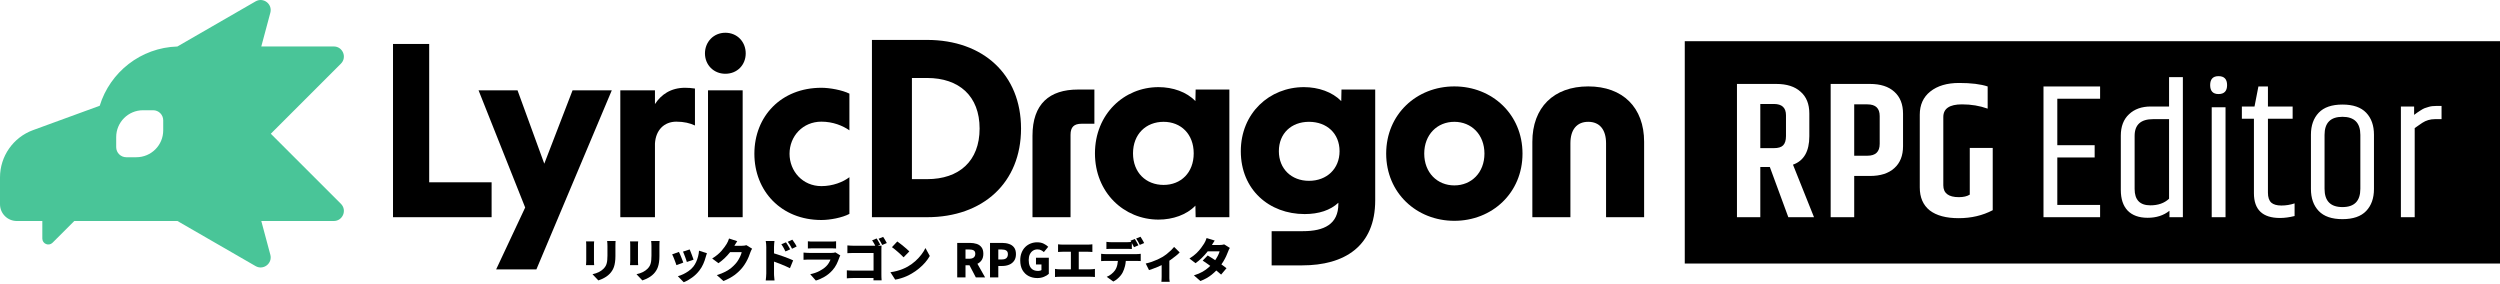
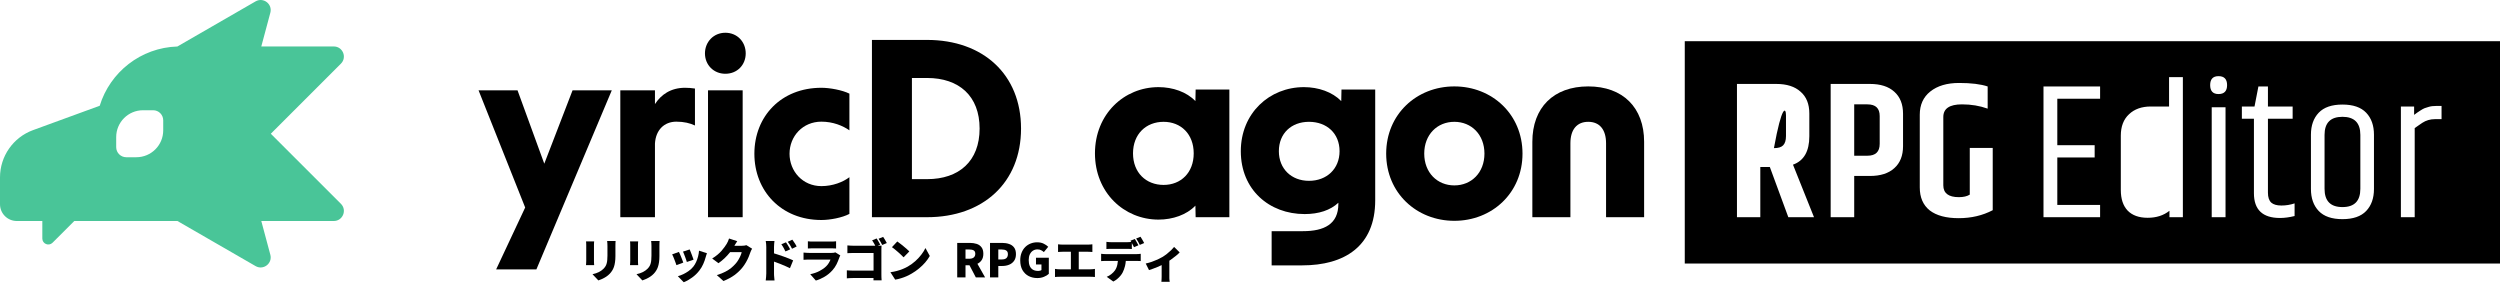
<svg xmlns="http://www.w3.org/2000/svg" width="458" height="52" viewBox="0 0 458 52" fill="none">
  <path fill-rule="evenodd" clip-rule="evenodd" d="M46.821 0.253C48.245 -0.569 49.952 0.74 49.527 2.328L47.869 8.512L61.151 8.513C62.795 8.513 63.618 10.5 62.456 11.662L49.613 24.5L62.456 37.338C63.618 38.5 62.795 40.487 61.151 40.487L47.869 40.488L49.527 46.672C49.952 48.26 48.245 49.569 46.821 48.747L32.507 40.488H13.609L9.625 44.469C8.934 45.16 7.753 44.671 7.753 43.694L7.753 40.488H3.076C1.377 40.488 0 39.111 0 37.413V32.499C0 28.627 2.42 25.166 6.059 23.836L18.269 19.374C20.152 13.232 25.781 8.726 32.494 8.519L46.821 0.253ZM26.209 20.195C23.491 20.195 21.287 22.398 21.287 25.115V26.96C21.287 27.979 22.114 28.805 23.133 28.805H24.979C27.697 28.805 29.901 26.602 29.901 23.885V22.04C29.901 21.021 29.074 20.195 28.055 20.195H26.209Z" fill="#49C598" />
  <path d="M432.416 24.715C432.416 22.505 431.323 21.4 429.137 21.4C426.951 21.4 425.858 22.505 425.858 24.715V34.587C425.858 36.821 426.951 37.937 429.137 37.937C431.323 37.937 432.416 36.821 432.416 34.587V24.715Z" fill="black" />
-   <path d="M394.449 21.828H397.372V36.405C396.516 37.213 395.376 37.617 393.95 37.617C392.026 37.617 391.063 36.619 391.063 34.623V24.893C391.063 22.849 392.192 21.828 394.449 21.828Z" fill="black" />
  <path d="M344.36 21.258C344.36 19.832 343.611 19.119 342.114 19.119H339.691V28.528H342.114C343.611 28.528 344.36 27.803 344.36 26.354V21.258Z" fill="black" />
-   <path d="M322.488 27.138V19.048H324.983C326.456 19.048 327.192 19.737 327.192 21.115V24.928C327.192 25.713 327.014 26.283 326.658 26.639C326.325 26.972 325.767 27.138 324.983 27.138H322.488Z" fill="black" />
+   <path d="M322.488 27.138H324.983C326.456 19.048 327.192 19.737 327.192 21.115V24.928C327.192 25.713 327.014 26.283 326.658 26.639C326.325 26.972 325.767 27.138 324.983 27.138H322.488Z" fill="black" />
  <path fill-rule="evenodd" clip-rule="evenodd" d="M458 7.544H308.649V48.276H458V7.544ZM406.434 17.23C405.412 17.23 404.901 16.684 404.901 15.591C404.901 14.498 405.412 13.951 406.434 13.951C407.479 13.951 408.002 14.498 408.002 15.591C408.002 16.684 407.479 17.23 406.434 17.23ZM405.186 19.654H407.717V39.791H405.186V19.654ZM415.486 19.511V15.84H413.74L413.027 19.511H410.71V21.756H412.92V35.407C412.92 38.424 414.512 39.933 417.696 39.933C418.527 39.933 419.418 39.814 420.369 39.577V37.26C419.585 37.522 418.777 37.652 417.945 37.652C417.114 37.652 416.496 37.474 416.092 37.118C415.688 36.737 415.486 36.132 415.486 35.3V21.756H420.012V19.511H415.486ZM423.363 24.679C423.363 22.992 423.838 21.65 424.789 20.652C425.739 19.654 427.189 19.155 429.137 19.155C431.085 19.155 432.535 19.654 433.485 20.652C434.435 21.65 434.911 22.992 434.911 24.679V34.623C434.911 36.31 434.435 37.652 433.485 38.65C432.535 39.648 431.085 40.147 429.137 40.147C427.189 40.147 425.739 39.648 424.789 38.65C423.838 37.652 423.363 36.31 423.363 34.623V24.679ZM446.401 19.404H447.292V21.828H446.08C445.224 21.828 444.452 22.054 443.763 22.505C443.683 22.558 443.568 22.637 443.419 22.74C443.31 22.814 443.183 22.902 443.038 23.003C442.847 23.136 442.626 23.29 442.373 23.467V39.791H439.843V19.511H442.266V21.044C442.31 21.015 442.392 20.955 442.515 20.865C442.594 20.807 442.689 20.736 442.801 20.652C443.11 20.438 443.288 20.319 443.336 20.295C443.407 20.248 443.561 20.153 443.799 20.01C444.06 19.868 444.25 19.784 444.369 19.761C444.512 19.713 444.702 19.654 444.939 19.582C445.296 19.464 445.783 19.404 446.401 19.404ZM399.902 14.13H397.372V19.511H394.021C392.358 19.511 391.028 19.986 390.03 20.937C389.032 21.863 388.533 23.17 388.533 24.857V34.801C388.533 36.44 388.949 37.7 389.78 38.579C390.636 39.458 391.859 39.898 393.451 39.898C395.043 39.898 396.374 39.47 397.443 38.614V39.791H399.902V14.13ZM374.367 15.84H384.738V18.085H376.898V26.604H383.741V28.849H376.898V37.545H384.738V39.791H374.367V15.84ZM353.626 16.767C352.343 17.789 351.702 19.202 351.702 21.008V34.338C351.702 36.167 352.308 37.569 353.52 38.543C354.755 39.494 356.525 39.969 358.83 39.969C361.135 39.969 363.214 39.482 365.067 38.508V27.103H360.862V35.656C360.363 35.965 359.697 36.12 358.866 36.12C356.965 36.12 356.014 35.395 356.014 33.946V21.436C356.014 19.891 357.155 19.119 359.436 19.119C361.123 19.119 362.691 19.381 364.14 19.903V15.84C362.857 15.412 361.111 15.199 358.901 15.199C356.692 15.199 354.933 15.721 353.626 16.767ZM335.378 15.377H342.578C344.502 15.377 345.987 15.852 347.033 16.802C348.102 17.753 348.637 19.095 348.637 20.83V26.782C348.637 28.516 348.102 29.859 347.033 30.809C345.987 31.76 344.502 32.235 342.578 32.235H339.691V39.791H335.378V15.377ZM322.488 39.791V30.595H324.234L327.62 39.791H332.325L328.475 30.168C330.471 29.455 331.469 27.72 331.469 24.964V20.794C331.469 19.06 330.935 17.729 329.865 16.802C328.82 15.852 327.335 15.377 325.41 15.377H318.211V39.791H322.488Z" fill="black" />
  <path d="M203.187 44.356C203.006 44.345 202.842 44.328 202.694 44.305V45.62C202.836 45.609 202.997 45.601 203.178 45.595C203.365 45.589 203.532 45.587 203.679 45.587H206.369C206.533 45.587 206.697 45.589 206.861 45.595C207.031 45.601 207.195 45.609 207.353 45.62V44.523C207.381 44.576 207.41 44.63 207.438 44.687C207.557 44.908 207.661 45.106 207.752 45.281L208.558 44.941C208.507 44.84 208.442 44.718 208.363 44.577C208.289 44.435 208.21 44.294 208.125 44.152C208.046 44.005 207.97 43.881 207.896 43.779L207.099 44.101C207.145 44.169 207.192 44.242 207.239 44.32C207.116 44.336 206.99 44.347 206.861 44.356C206.691 44.367 206.527 44.373 206.369 44.373H203.679C203.537 44.373 203.373 44.367 203.187 44.356Z" fill="black" />
  <path d="M202.151 46.537C201.999 46.526 201.857 46.511 201.727 46.494V47.835C201.846 47.824 201.987 47.815 202.151 47.81C202.315 47.804 202.46 47.801 202.584 47.801H204.8C204.779 48.039 204.745 48.269 204.697 48.489C204.618 48.873 204.471 49.224 204.256 49.541C204.086 49.779 203.863 50.008 203.585 50.228C203.314 50.443 203.037 50.604 202.754 50.712L203.959 51.578C204.219 51.447 204.459 51.289 204.68 51.102C204.906 50.916 205.104 50.718 205.274 50.508C205.45 50.299 205.585 50.095 205.681 49.897C205.857 49.547 205.998 49.156 206.106 48.726C206.175 48.445 206.222 48.137 206.247 47.801H208.142C208.272 47.801 208.417 47.804 208.575 47.81C208.734 47.81 208.869 47.815 208.982 47.827V46.494C208.864 46.517 208.717 46.534 208.541 46.545C208.366 46.551 208.233 46.554 208.142 46.554H202.584C202.454 46.554 202.31 46.548 202.151 46.537Z" fill="black" />
  <path d="M209.178 43.754C209.093 43.606 209.014 43.479 208.94 43.372L208.142 43.694C208.256 43.852 208.374 44.045 208.499 44.271C208.623 44.492 208.728 44.69 208.813 44.865L209.61 44.526C209.565 44.43 209.503 44.314 209.424 44.178C209.345 44.036 209.262 43.895 209.178 43.754Z" fill="black" />
-   <path d="M221.25 46.8C221.505 46.947 221.791 47.122 222.107 47.326C222.279 47.436 222.451 47.549 222.623 47.664C222.667 47.601 222.71 47.536 222.752 47.47C222.916 47.216 223.058 46.964 223.177 46.715C223.301 46.461 223.386 46.237 223.431 46.045H221.25C221.22 46.084 221.189 46.124 221.157 46.163C220.846 46.554 220.506 46.927 220.139 47.284C219.771 47.64 219.398 47.951 219.019 48.217L217.907 47.36C218.41 47.049 218.832 46.729 219.171 46.401C219.516 46.067 219.802 45.748 220.028 45.442C220.26 45.131 220.45 44.857 220.597 44.619C220.676 44.5 220.758 44.345 220.843 44.152C220.934 43.954 221.001 43.773 221.047 43.609L222.532 44.068C222.413 44.237 222.297 44.418 222.184 44.611L222.024 44.882H223.431C223.573 44.882 223.72 44.874 223.872 44.857C224.031 44.834 224.164 44.806 224.271 44.772L225.307 45.417C225.25 45.507 225.191 45.615 225.128 45.739C225.072 45.858 225.021 45.983 224.976 46.113C224.891 46.356 224.775 46.633 224.628 46.944C224.486 47.25 224.317 47.566 224.119 47.895C224.008 48.078 223.889 48.26 223.761 48.441C223.836 48.494 223.91 48.547 223.983 48.599C224.271 48.803 224.509 48.981 224.696 49.134L223.711 50.305C223.53 50.135 223.298 49.937 223.015 49.711C222.954 49.659 222.892 49.608 222.828 49.556C222.569 49.819 222.286 50.074 221.98 50.322C221.42 50.78 220.733 51.167 219.918 51.484L218.722 50.449C219.35 50.251 219.881 50.027 220.317 49.779C220.753 49.524 221.123 49.258 221.429 48.981C221.53 48.89 221.628 48.8 221.721 48.71C221.531 48.57 221.343 48.434 221.157 48.302C220.846 48.081 220.571 47.895 220.334 47.742L221.25 46.8Z" fill="black" />
  <path d="M209.896 48.276C210.264 48.197 210.637 48.093 211.016 47.962C211.401 47.827 211.76 47.682 212.094 47.53C212.428 47.371 212.705 47.227 212.926 47.097C213.209 46.927 213.489 46.735 213.766 46.52C214.043 46.299 214.298 46.079 214.53 45.858C214.762 45.632 214.951 45.425 215.098 45.239L216.116 46.24C215.947 46.427 215.718 46.636 215.429 46.868C215.146 47.1 214.841 47.332 214.513 47.564C214.416 47.63 214.32 47.695 214.224 47.758V50.967C214.23 51.102 214.238 51.23 214.25 51.348C214.261 51.467 214.275 51.558 214.292 51.62H212.765C212.776 51.558 212.784 51.467 212.79 51.348C212.796 51.23 212.801 51.102 212.807 50.967C212.813 50.831 212.815 50.709 212.815 50.602V48.568C212.568 48.686 212.311 48.801 212.043 48.913C211.766 49.026 211.492 49.134 211.22 49.235C210.954 49.332 210.714 49.414 210.499 49.481L209.896 48.276Z" fill="black" />
  <path d="M193.835 44.755C193.948 44.772 194.087 44.786 194.251 44.797C194.415 44.809 194.562 44.814 194.692 44.814H199.292C199.422 44.814 199.56 44.809 199.707 44.797C199.855 44.786 199.993 44.772 200.123 44.755V46.163C199.987 46.152 199.846 46.144 199.699 46.138C199.552 46.127 199.416 46.121 199.292 46.121H197.628V49.337H199.75C199.914 49.337 200.067 49.329 200.208 49.312C200.355 49.295 200.482 49.278 200.59 49.261V50.746C200.466 50.729 200.321 50.718 200.157 50.712C199.993 50.706 199.857 50.703 199.75 50.703H194.158C194.028 50.703 193.883 50.706 193.725 50.712C193.572 50.718 193.422 50.729 193.275 50.746V49.261C193.417 49.283 193.564 49.303 193.716 49.32C193.875 49.332 194.022 49.337 194.158 49.337H196.186V46.121H194.692C194.562 46.121 194.415 46.127 194.251 46.138C194.087 46.144 193.948 46.152 193.835 46.163V44.755Z" fill="black" />
  <path d="M188.452 50.576C188.927 50.819 189.456 50.941 190.039 50.941C190.48 50.941 190.884 50.865 191.252 50.712C191.626 50.559 191.923 50.378 192.143 50.169V47.216H189.793V48.455H190.794V49.473C190.726 49.524 190.638 49.563 190.531 49.592C190.423 49.62 190.313 49.634 190.2 49.634C189.81 49.634 189.484 49.558 189.224 49.405C188.969 49.247 188.777 49.02 188.647 48.726C188.523 48.426 188.46 48.067 188.46 47.648C188.46 47.236 188.528 46.885 188.664 46.596C188.805 46.302 188.995 46.079 189.233 45.926C189.476 45.767 189.753 45.688 190.064 45.688C190.33 45.688 190.551 45.736 190.726 45.833C190.907 45.923 191.077 46.039 191.235 46.181L192.033 45.213C191.818 44.998 191.543 44.809 191.21 44.645C190.876 44.475 190.477 44.39 190.013 44.39C189.589 44.39 189.19 44.464 188.817 44.611C188.443 44.758 188.112 44.973 187.824 45.255C187.541 45.538 187.318 45.886 187.153 46.299C186.989 46.707 186.907 47.173 186.907 47.699C186.907 48.412 187.046 49.009 187.323 49.49C187.606 49.971 187.982 50.333 188.452 50.576Z" fill="black" />
  <path fill-rule="evenodd" clip-rule="evenodd" d="M181.37 50.822V44.5H183.593C184.057 44.5 184.479 44.565 184.858 44.696C185.243 44.82 185.548 45.032 185.774 45.332C186.006 45.632 186.122 46.042 186.122 46.562C186.122 47.06 186.006 47.47 185.774 47.793C185.548 48.11 185.245 48.344 184.866 48.497C184.487 48.65 184.074 48.726 183.627 48.726H182.889V50.822H181.37ZM182.889 47.53H183.551C183.919 47.53 184.193 47.448 184.374 47.284C184.555 47.114 184.646 46.873 184.646 46.562C184.646 46.245 184.547 46.025 184.349 45.901C184.156 45.77 183.876 45.705 183.509 45.705H182.889V47.53Z" fill="black" />
  <path fill-rule="evenodd" clip-rule="evenodd" d="M175.362 44.5V50.822H176.881V48.599H177.611L178.773 50.822H180.471L179.06 48.325C179.367 48.178 179.617 47.97 179.809 47.7C180.035 47.388 180.148 46.987 180.148 46.495C180.148 45.985 180.035 45.587 179.809 45.298C179.588 45.004 179.291 44.797 178.918 44.678C178.544 44.56 178.131 44.5 177.679 44.5H175.362ZM177.56 47.402H176.881V45.705H177.56C177.922 45.705 178.196 45.762 178.383 45.875C178.575 45.988 178.672 46.195 178.672 46.495C178.672 46.789 178.575 47.015 178.383 47.173C178.196 47.326 177.922 47.402 177.56 47.402Z" fill="black" />
  <path d="M164.381 44.237C164.528 44.339 164.701 44.466 164.899 44.619C165.097 44.766 165.3 44.927 165.51 45.103C165.725 45.273 165.926 45.442 166.112 45.612C166.305 45.776 166.463 45.926 166.588 46.062L165.535 47.139C165.422 47.015 165.278 46.871 165.102 46.707C164.927 46.537 164.738 46.364 164.534 46.189C164.33 46.008 164.129 45.838 163.931 45.68C163.733 45.521 163.558 45.389 163.405 45.281L164.381 44.237Z" fill="black" />
  <path d="M163.125 49.872C163.544 49.815 163.94 49.736 164.313 49.634C164.692 49.532 165.049 49.414 165.383 49.278C165.716 49.142 166.022 48.995 166.299 48.837C166.808 48.542 167.272 48.209 167.691 47.835C168.109 47.456 168.474 47.063 168.785 46.656C169.102 46.243 169.354 45.838 169.541 45.442L170.338 46.893C170.112 47.295 169.832 47.691 169.498 48.081C169.164 48.466 168.788 48.831 168.37 49.176C167.957 49.521 167.512 49.832 167.037 50.109C166.749 50.279 166.438 50.44 166.104 50.593C165.77 50.74 165.425 50.867 165.069 50.975C164.712 51.088 164.356 51.173 163.999 51.23L163.125 49.872Z" fill="black" />
  <path d="M160.834 44.059C160.755 43.918 160.679 43.793 160.605 43.686L159.773 44.025C159.853 44.133 159.929 44.254 160.002 44.39C160.082 44.52 160.158 44.653 160.232 44.789C160.274 44.867 160.313 44.943 160.347 45.018H156.362C156.209 45.018 156.025 45.012 155.81 45.001C155.601 44.99 155.412 44.975 155.242 44.959V46.384C155.372 46.373 155.542 46.364 155.751 46.359C155.966 46.353 156.17 46.35 156.362 46.35H160.036V49.575H156.26C156.062 49.575 155.867 49.569 155.675 49.558C155.482 49.547 155.304 49.535 155.14 49.524V50.992C155.293 50.975 155.485 50.961 155.717 50.95C155.949 50.938 156.144 50.933 156.303 50.933H160.028C160.027 51.069 160.024 51.211 160.019 51.357H161.513C161.502 51.193 161.49 51.003 161.479 50.788C161.473 50.573 161.471 50.395 161.471 50.254V45.849C161.471 45.708 161.473 45.555 161.479 45.391C161.485 45.227 161.49 45.094 161.496 44.992C161.434 44.998 161.318 45.004 161.148 45.009C161.026 45.014 160.913 45.016 160.809 45.017L161.258 44.831C161.213 44.729 161.151 44.611 161.072 44.475C160.998 44.333 160.919 44.195 160.834 44.059Z" fill="black" />
  <path d="M162.031 43.77C161.946 43.629 161.867 43.505 161.793 43.397L160.953 43.737C161.072 43.895 161.191 44.082 161.309 44.297C161.428 44.512 161.533 44.707 161.623 44.882L162.463 44.526C162.412 44.43 162.347 44.314 162.268 44.178C162.195 44.042 162.115 43.906 162.031 43.77Z" fill="black" />
  <path d="M148.003 44.203C148.122 44.22 148.272 44.234 148.453 44.246C148.64 44.251 148.807 44.254 148.954 44.254H152.17C152.306 44.254 152.476 44.251 152.679 44.246C152.883 44.234 153.047 44.22 153.171 44.203V45.527C153.053 45.516 152.894 45.507 152.696 45.502C152.498 45.496 152.317 45.493 152.153 45.493H148.954C148.812 45.493 148.651 45.496 148.47 45.502C148.289 45.507 148.134 45.516 148.003 45.527V44.203Z" fill="black" />
  <path d="M153.944 46.8C153.91 46.862 153.873 46.933 153.833 47.012C153.799 47.091 153.774 47.156 153.757 47.207C153.615 47.615 153.449 48.016 153.256 48.412C153.064 48.803 152.809 49.173 152.493 49.524C152.074 49.993 151.599 50.384 151.067 50.695C150.541 51.006 150.006 51.241 149.463 51.399L148.436 50.237C149.098 50.095 149.672 49.895 150.159 49.634C150.651 49.374 151.05 49.091 151.355 48.786C151.565 48.576 151.729 48.367 151.848 48.158C151.972 47.948 152.071 47.748 152.145 47.555H148.284C148.176 47.555 148.018 47.558 147.808 47.564C147.599 47.569 147.398 47.581 147.206 47.598V46.274C147.404 46.291 147.596 46.305 147.783 46.316C147.975 46.328 148.142 46.333 148.284 46.333H152.323C152.487 46.333 152.628 46.325 152.747 46.308C152.872 46.285 152.968 46.26 153.036 46.231L153.944 46.8Z" fill="black" />
  <path d="M144.261 44.806C144.165 44.653 144.075 44.514 143.99 44.39L143.141 44.746C143.254 44.899 143.348 45.041 143.421 45.171C143.5 45.295 143.574 45.425 143.642 45.561C143.715 45.697 143.797 45.864 143.888 46.062L144.762 45.68C144.7 45.55 144.623 45.411 144.533 45.264C144.448 45.111 144.357 44.959 144.261 44.806Z" fill="black" />
  <path d="M145.432 44.305C145.336 44.158 145.243 44.025 145.152 43.906L144.312 44.297C144.425 44.444 144.521 44.577 144.601 44.695C144.68 44.814 144.759 44.941 144.838 45.077C144.917 45.207 145.005 45.371 145.101 45.569L145.95 45.154C145.888 45.029 145.811 44.894 145.721 44.746C145.63 44.599 145.534 44.452 145.432 44.305Z" fill="black" />
  <path d="M140.383 50.101C140.383 50.276 140.372 50.489 140.349 50.737C140.332 50.986 140.31 51.201 140.281 51.382H141.894C141.882 51.252 141.868 51.102 141.851 50.932C141.834 50.763 141.82 50.602 141.809 50.449C141.803 50.291 141.8 50.175 141.8 50.101V47.925C141.944 47.976 142.094 48.031 142.25 48.09C142.527 48.186 142.807 48.294 143.09 48.412C143.379 48.525 143.662 48.644 143.939 48.769C144.222 48.888 144.482 49.009 144.719 49.133L145.305 47.699C145.113 47.603 144.858 47.493 144.541 47.368C144.23 47.244 143.894 47.117 143.531 46.987C143.169 46.856 142.81 46.735 142.454 46.622C142.22 46.544 142.002 46.476 141.8 46.417V45.255C141.8 45.052 141.809 44.857 141.826 44.67C141.848 44.483 141.868 44.311 141.885 44.152H140.281C140.315 44.311 140.341 44.492 140.358 44.695C140.375 44.899 140.383 45.086 140.383 45.255V50.101Z" fill="black" />
  <path d="M137.787 45.561C137.73 45.651 137.671 45.759 137.608 45.883C137.552 46.002 137.501 46.127 137.456 46.257C137.382 46.489 137.28 46.76 137.15 47.072C137.02 47.383 136.859 47.708 136.666 48.047C136.474 48.387 136.248 48.718 135.988 49.04C135.575 49.544 135.097 49.996 134.553 50.398C134.01 50.794 133.34 51.156 132.542 51.484L131.32 50.398C131.931 50.211 132.446 50.008 132.865 49.787C133.289 49.566 133.651 49.334 133.951 49.091C134.251 48.842 134.519 48.582 134.757 48.31C134.938 48.112 135.105 47.883 135.258 47.623C135.416 47.363 135.549 47.105 135.657 46.851C135.77 46.591 135.843 46.37 135.877 46.189H133.759C133.741 46.212 133.723 46.234 133.705 46.257C133.411 46.625 133.085 46.978 132.729 47.318C132.373 47.651 132.005 47.951 131.626 48.217L130.472 47.36C130.845 47.128 131.173 46.893 131.456 46.656C131.739 46.418 131.982 46.183 132.186 45.951C132.39 45.719 132.565 45.499 132.712 45.289C132.865 45.075 132.998 44.879 133.111 44.704C133.19 44.585 133.272 44.43 133.357 44.237C133.447 44.039 133.515 43.858 133.561 43.694L135.063 44.186C134.944 44.356 134.828 44.537 134.715 44.729L134.54 45.026H135.903C136.044 45.026 136.191 45.018 136.344 45.001C136.502 44.978 136.635 44.95 136.743 44.916L137.787 45.561Z" fill="black" />
  <path d="M126.509 46.087C126.447 45.917 126.393 45.787 126.348 45.697L125.126 46.096C125.182 46.215 125.244 46.361 125.312 46.537C125.38 46.707 125.448 46.885 125.516 47.072C125.584 47.253 125.646 47.425 125.703 47.589C125.759 47.753 125.802 47.889 125.83 47.996L127.06 47.572C127.026 47.47 126.978 47.335 126.916 47.165C126.86 46.995 126.795 46.817 126.721 46.63C126.647 46.438 126.577 46.257 126.509 46.087Z" fill="black" />
  <path d="M129.369 46.809C129.408 46.695 129.456 46.557 129.513 46.393L128.062 45.926C128.039 46.277 127.98 46.633 127.884 46.995C127.793 47.352 127.674 47.688 127.527 48.005C127.38 48.322 127.213 48.599 127.026 48.837C126.795 49.131 126.512 49.397 126.178 49.634C125.85 49.872 125.51 50.073 125.16 50.237C124.809 50.401 124.484 50.522 124.184 50.602L125.261 51.705C125.771 51.507 126.277 51.224 126.78 50.856C127.29 50.494 127.742 50.056 128.138 49.541C128.421 49.173 128.653 48.783 128.834 48.37C129.021 47.951 129.168 47.538 129.275 47.131C129.304 47.029 129.335 46.922 129.369 46.809Z" fill="black" />
  <path d="M124.583 46.588C124.509 46.418 124.441 46.274 124.379 46.155L123.14 46.596C123.197 46.698 123.262 46.837 123.335 47.012C123.409 47.182 123.482 47.366 123.556 47.564C123.635 47.762 123.706 47.951 123.768 48.132C123.836 48.313 123.887 48.46 123.921 48.574L125.177 48.107C125.137 47.982 125.083 47.835 125.015 47.666C124.947 47.49 124.877 47.309 124.803 47.122C124.73 46.936 124.656 46.758 124.583 46.588Z" fill="black" />
  <path d="M120.84 44.152C120.835 44.277 120.826 44.416 120.815 44.568C120.809 44.715 120.806 44.882 120.806 45.069V46.919C120.806 47.343 120.781 47.719 120.73 48.047C120.685 48.376 120.617 48.667 120.526 48.921C120.436 49.176 120.325 49.402 120.195 49.6C120.071 49.798 119.927 49.982 119.763 50.152C119.576 50.35 119.358 50.531 119.109 50.695C118.866 50.853 118.62 50.989 118.371 51.102C118.122 51.215 117.893 51.306 117.684 51.374L116.606 50.237C117.047 50.141 117.435 50.011 117.768 49.846C118.108 49.677 118.405 49.462 118.659 49.202C118.801 49.049 118.917 48.896 119.007 48.743C119.098 48.585 119.166 48.415 119.211 48.234C119.262 48.047 119.296 47.841 119.313 47.615C119.335 47.383 119.347 47.12 119.347 46.825V45.069C119.347 44.882 119.341 44.715 119.33 44.568C119.318 44.416 119.304 44.277 119.287 44.152H120.84Z" fill="black" />
  <path d="M116.911 44.229C116.906 44.336 116.897 44.438 116.886 44.534C116.88 44.625 116.877 44.746 116.877 44.899V47.784C116.877 47.892 116.88 48.022 116.886 48.175C116.897 48.327 116.906 48.46 116.911 48.574H115.418C115.423 48.489 115.432 48.367 115.443 48.209C115.455 48.05 115.46 47.906 115.46 47.776V44.899C115.46 44.82 115.457 44.715 115.452 44.585C115.446 44.455 115.438 44.336 115.426 44.229H116.911Z" fill="black" />
  <path d="M112.753 44.568C112.765 44.416 112.773 44.277 112.779 44.152H111.226C111.243 44.277 111.257 44.416 111.268 44.568C111.28 44.715 111.285 44.882 111.285 45.069V46.825C111.285 47.12 111.274 47.383 111.251 47.615C111.234 47.841 111.2 48.047 111.149 48.234C111.104 48.415 111.036 48.585 110.946 48.743C110.855 48.896 110.739 49.049 110.598 49.202C110.343 49.462 110.046 49.677 109.707 49.846C109.373 50.011 108.986 50.141 108.544 50.237L109.622 51.374C109.831 51.306 110.06 51.215 110.309 51.102C110.558 50.989 110.804 50.853 111.048 50.695C111.297 50.531 111.514 50.35 111.701 50.152C111.865 49.982 112.009 49.798 112.134 49.6C112.264 49.402 112.374 49.176 112.465 48.921C112.555 48.667 112.623 48.376 112.668 48.047C112.719 47.719 112.745 47.343 112.745 46.919V45.069C112.745 44.882 112.748 44.715 112.753 44.568Z" fill="black" />
  <path d="M108.824 44.534C108.836 44.438 108.844 44.336 108.85 44.229H107.365C107.376 44.336 107.385 44.455 107.39 44.585C107.396 44.715 107.399 44.82 107.399 44.899V47.776C107.399 47.906 107.393 48.05 107.382 48.209C107.37 48.367 107.362 48.489 107.356 48.574H108.85C108.844 48.46 108.836 48.327 108.824 48.175C108.819 48.022 108.816 47.892 108.816 47.784V44.899C108.816 44.746 108.819 44.625 108.824 44.534Z" fill="black" />
  <path d="M136.055 16.548V39.791H129.708V16.548H136.055Z" fill="black" />
  <path d="M129.148 9.78C129.148 7.68 130.735 6 132.882 6C135.075 6 136.615 7.68 136.615 9.78C136.615 11.881 135.075 13.514 132.882 13.514C130.735 13.514 129.148 11.881 129.148 9.78Z" fill="black" />
  <path fill-rule="evenodd" clip-rule="evenodd" d="M159.739 39.791V7.314H169.844C180.082 7.314 187.054 13.624 187.054 23.552C187.054 33.481 180.082 39.791 169.844 39.791H159.739ZM167.064 32.819H169.844C175.713 32.819 179.464 29.509 179.464 23.552C179.464 17.595 175.713 14.286 169.844 14.286H167.064V32.819Z" fill="black" />
  <path fill-rule="evenodd" clip-rule="evenodd" d="M266.435 40.453C259.508 40.453 253.948 35.334 253.948 28.141C253.948 20.949 259.508 15.83 266.435 15.83C273.363 15.83 278.923 20.949 278.923 28.141C278.923 35.334 273.363 40.453 266.435 40.453ZM260.92 28.141C260.92 31.627 263.302 33.966 266.435 33.966C269.568 33.966 271.951 31.627 271.951 28.141C271.951 24.655 269.568 22.317 266.435 22.317C263.302 22.317 260.92 24.655 260.92 28.141Z" fill="black" />
  <path d="M280.727 25.979C280.727 19.713 284.61 15.83 290.964 15.83C297.319 15.83 301.202 19.713 301.202 25.979V39.791H294.23V26.244C294.23 23.729 293.038 22.317 290.964 22.317C288.891 22.317 287.699 23.729 287.699 26.244V39.791H280.727V25.979Z" fill="black" />
  <path fill-rule="evenodd" clip-rule="evenodd" d="M232.964 42.35V48.616H238.568C246.29 48.616 251.938 45.13 251.938 36.702V16.404H245.761L245.717 18.522C244.084 16.845 241.525 15.962 238.877 15.962C232.567 15.962 227.316 20.728 227.316 27.7C227.316 34.76 232.523 39.217 239.009 39.217C241.613 39.217 243.731 38.511 245.187 37.143V37.364C245.187 41.07 242.584 42.35 238.701 42.35H232.964ZM239.804 33.128C236.582 33.128 234.288 30.921 234.288 27.7C234.288 24.435 236.582 22.317 239.804 22.317C243.069 22.317 245.408 24.435 245.408 27.7C245.408 30.921 243.069 33.128 239.804 33.128Z" fill="black" />
  <path fill-rule="evenodd" clip-rule="evenodd" d="M212.245 40.232C205.935 40.232 200.596 35.29 200.596 28.097C200.596 20.904 205.935 15.962 212.245 15.962C214.849 15.962 217.408 16.845 218.997 18.522L219.041 16.404H225.219V39.791H219.041L218.997 37.673C217.408 39.349 214.849 40.232 212.245 40.232ZM207.568 28.097C207.568 31.627 209.951 33.878 213.172 33.878C216.349 33.878 218.688 31.627 218.688 28.097C218.688 24.567 216.349 22.317 213.172 22.317C209.951 22.317 207.568 24.567 207.568 28.097Z" fill="black" />
-   <path d="M197.491 16.404C192.284 16.404 189.151 19.007 189.151 24.876V39.791H196.123V24.699C196.123 23.287 196.741 22.67 198.153 22.67H200.492V16.404H197.491Z" fill="black" />
  <path d="M155.611 39.184V32.463C154.444 33.35 152.577 34.097 150.477 34.097C147.07 34.097 144.643 31.39 144.643 28.169C144.643 24.949 147.07 22.289 150.477 22.289C152.624 22.289 154.398 23.035 155.611 23.875V17.155C154.304 16.501 152.017 16.081 150.477 16.081C143.103 16.081 138.202 21.308 138.202 28.169C138.202 34.983 143.103 40.304 150.477 40.304C152.064 40.304 154.304 39.884 155.611 39.184Z" fill="black" />
  <path d="M119.988 19.068V16.548H113.641V39.791H119.988V26.302C120.128 23.829 121.668 22.289 123.909 22.289C125.309 22.289 126.429 22.569 127.316 22.989V16.221C126.802 16.128 126.009 16.081 125.495 16.081C122.882 16.081 121.108 17.341 119.988 19.068Z" fill="black" />
  <path d="M90.891 49.358L96.212 38.017L87.671 16.548H94.811L99.712 29.989L104.893 16.548H112.08L98.265 49.358H90.891Z" fill="black" />
-   <path d="M72 39.791H90.062V33.397H78.627V8.054H72V39.791Z" fill="black" />
</svg>